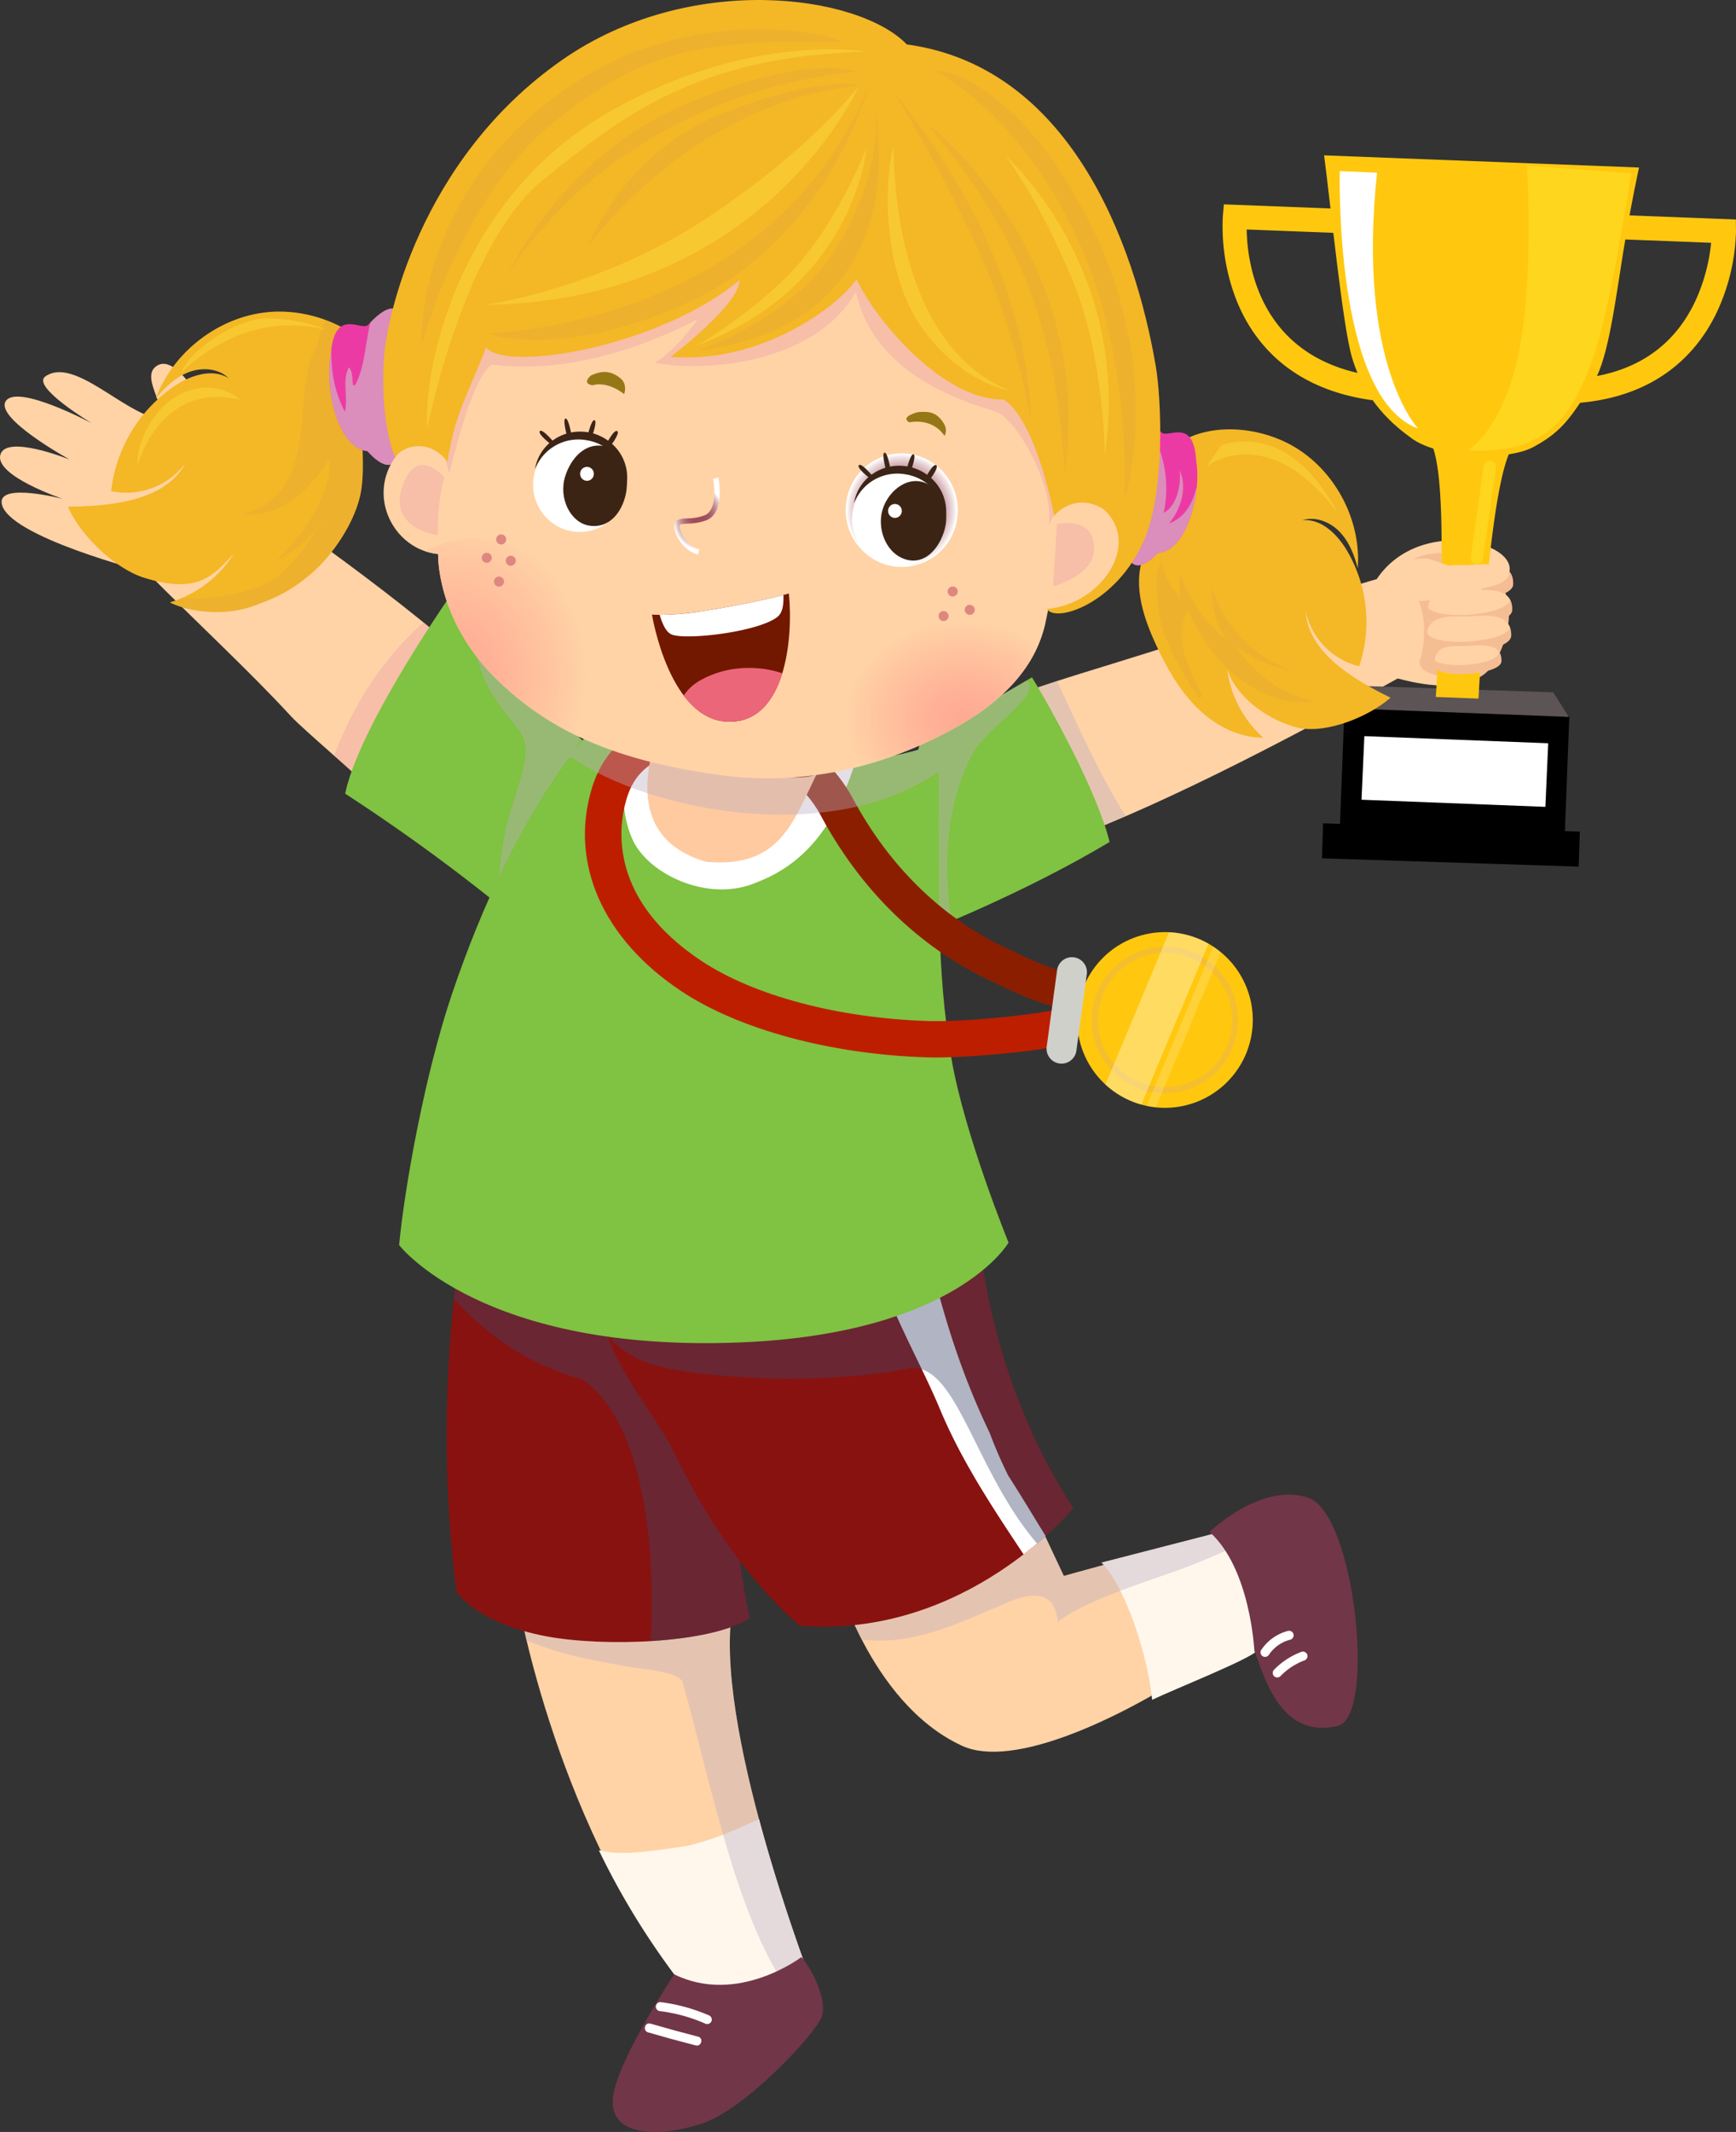
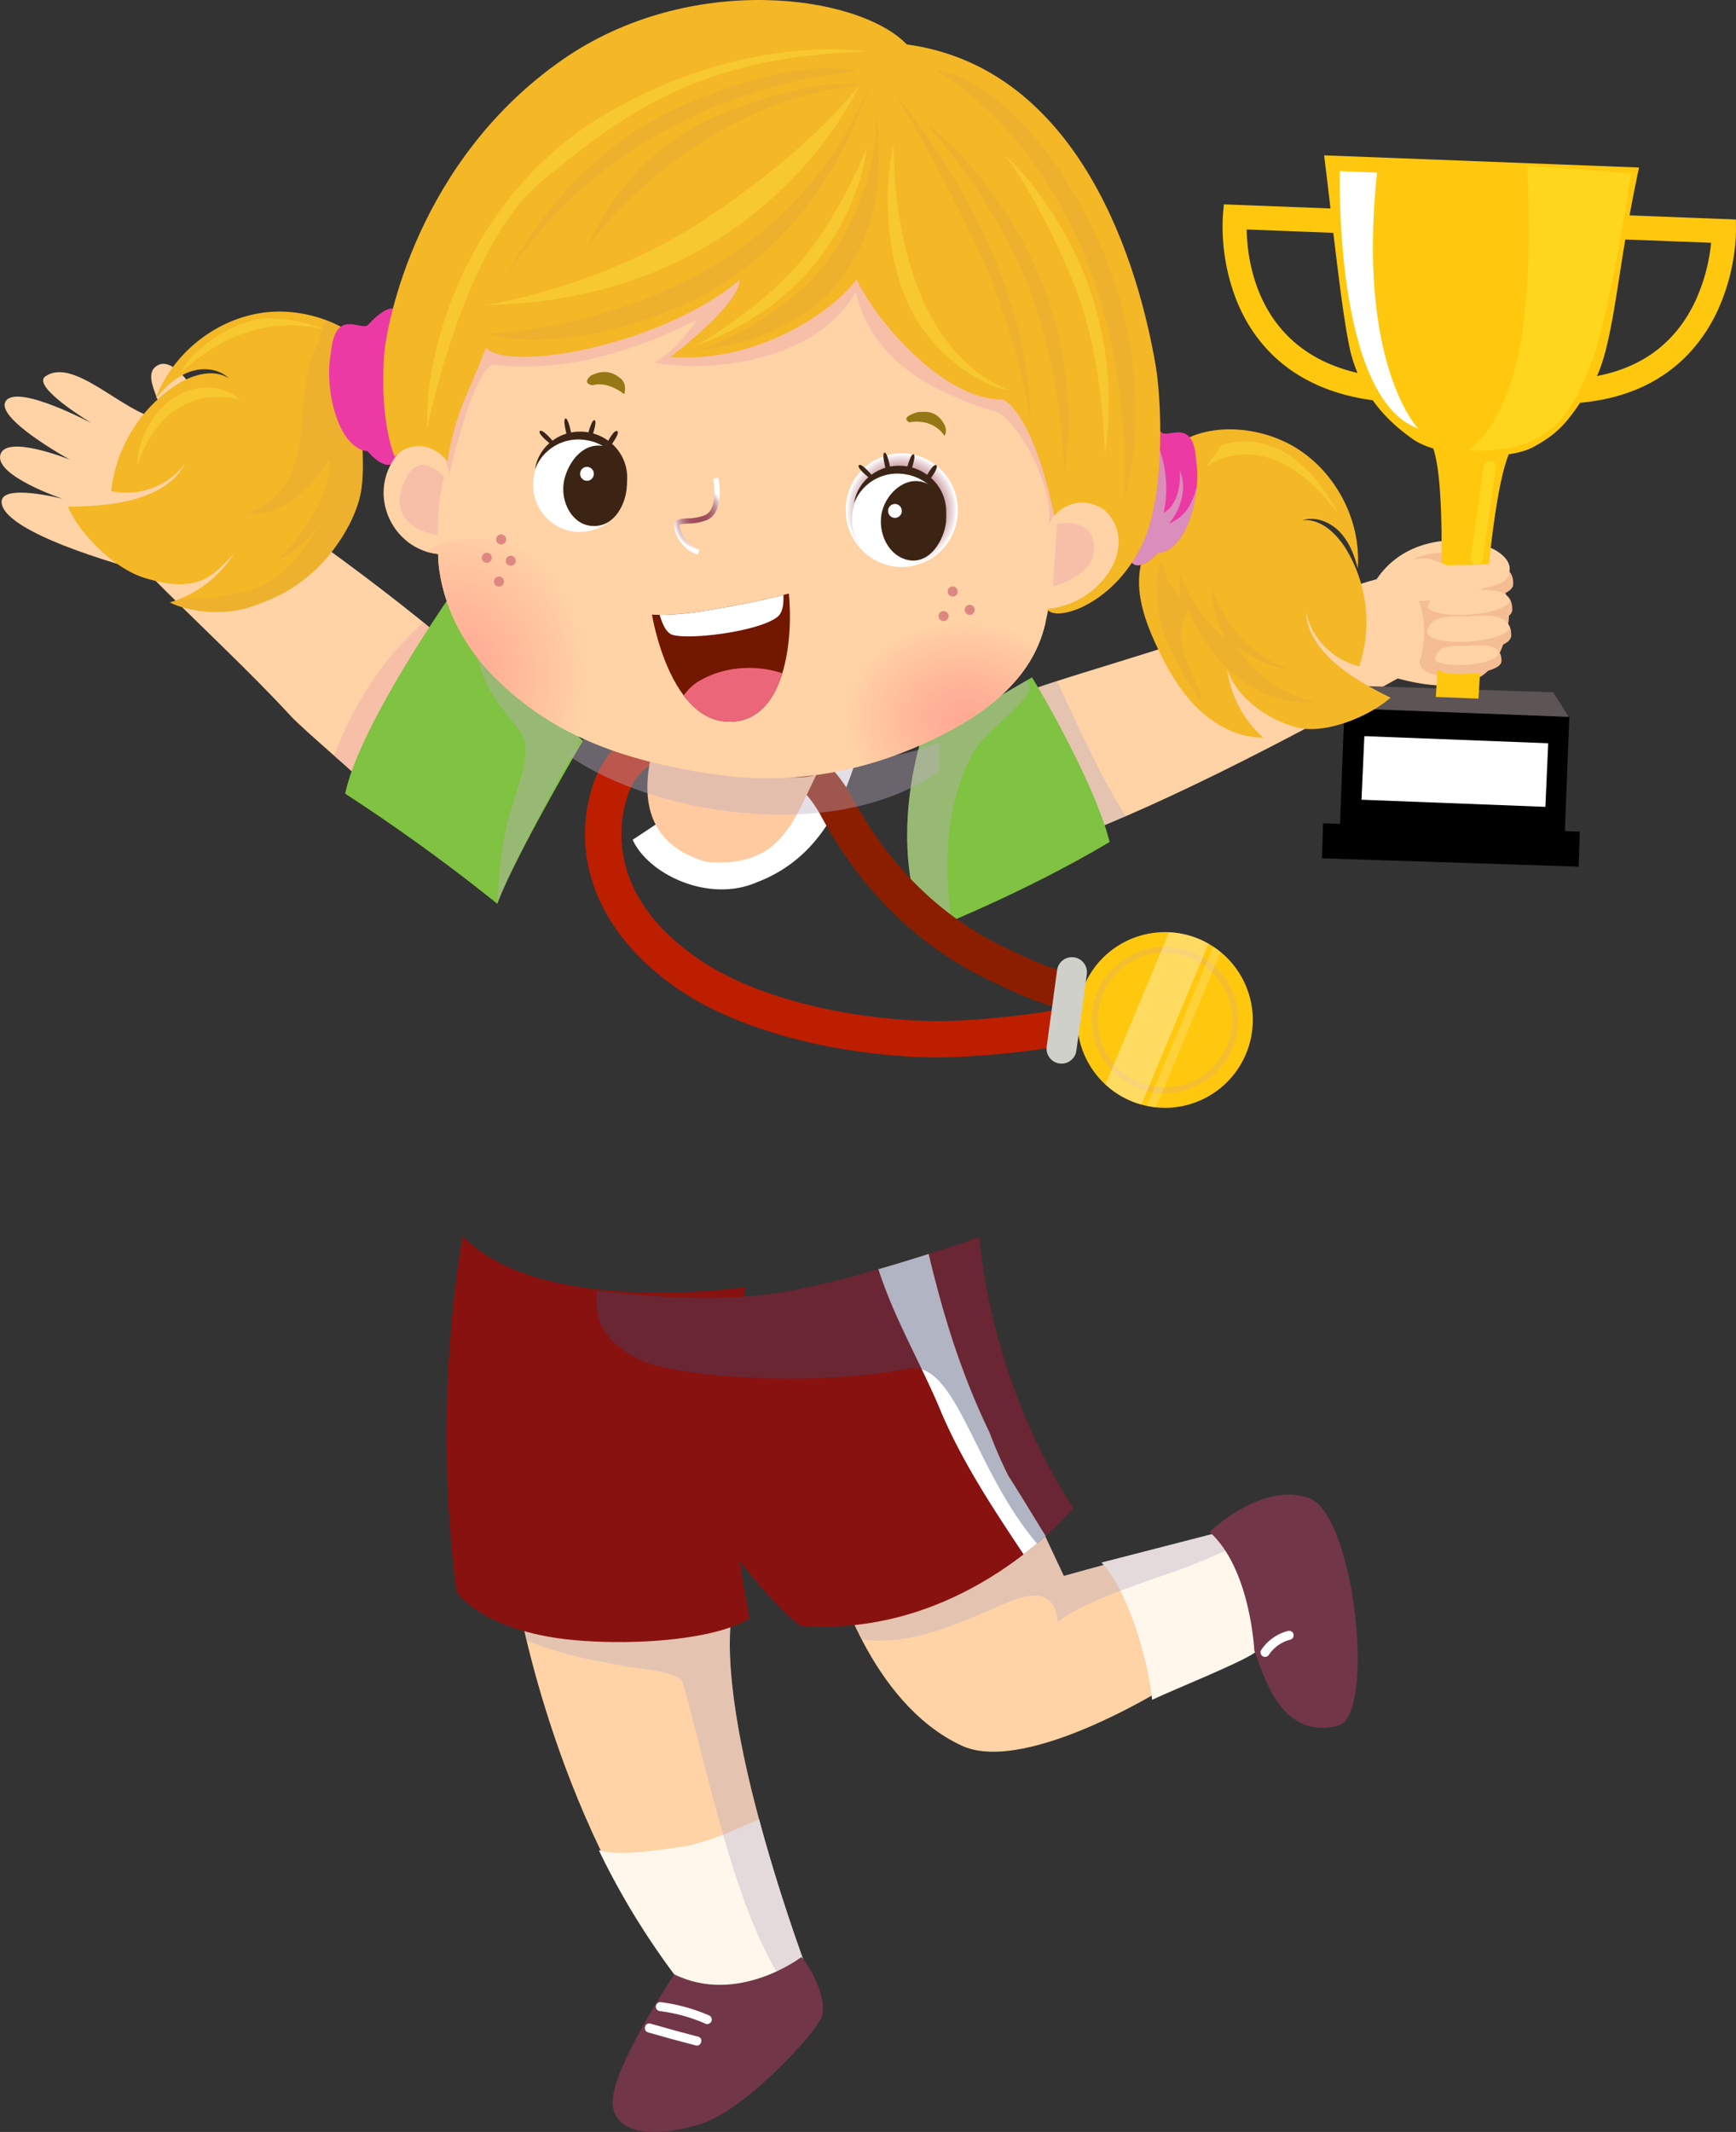
<svg xmlns="http://www.w3.org/2000/svg" xmlns:xlink="http://www.w3.org/1999/xlink" id="Group_1643" data-name="Group 1643" width="785.281" height="963.99" viewBox="0 0 785.281 963.99">
  <rect x="0" y="0" width="785.281" height="963.99" fill="#333333" stroke="none" />
  <defs>
    <clipPath id="clip-path">
      <rect id="Rectangle_755" data-name="Rectangle 755" width="785.281" height="963.99" fill="none" />
    </clipPath>
    <clipPath id="clip-path-3">
      <rect id="Rectangle_704" data-name="Rectangle 704" width="56.608" height="74.748" fill="none" />
    </clipPath>
    <clipPath id="clip-path-4">
      <rect id="Rectangle_705" data-name="Rectangle 705" width="51.181" height="56.517" fill="none" />
    </clipPath>
    <clipPath id="clip-path-5">
      <rect id="Rectangle_706" data-name="Rectangle 706" width="55.401" height="113.501" fill="none" />
    </clipPath>
    <clipPath id="clip-path-6">
      <rect id="Rectangle_707" data-name="Rectangle 707" width="56.684" height="75.968" fill="none" />
    </clipPath>
    <clipPath id="clip-path-7">
      <rect id="Rectangle_708" data-name="Rectangle 708" width="48.67" height="123.829" fill="none" />
    </clipPath>
    <clipPath id="clip-path-8">
      <rect id="Rectangle_710" data-name="Rectangle 710" width="131.812" height="175.586" fill="none" />
    </clipPath>
    <clipPath id="clip-path-9">
      <rect id="Rectangle_711" data-name="Rectangle 711" width="185.331" height="61.91" fill="none" />
    </clipPath>
    <clipPath id="clip-path-10">
-       <rect id="Rectangle_712" data-name="Rectangle 712" width="133.882" height="183.051" fill="none" />
-     </clipPath>
+       </clipPath>
    <clipPath id="clip-path-11">
      <rect id="Rectangle_713" data-name="Rectangle 713" width="215.726" height="138.538" fill="none" />
    </clipPath>
    <clipPath id="clip-path-12">
      <rect id="Rectangle_714" data-name="Rectangle 714" width="38.155" height="13.542" fill="none" />
    </clipPath>
    <clipPath id="clip-path-13">
      <rect id="Rectangle_715" data-name="Rectangle 715" width="38.151" height="11.842" fill="none" />
    </clipPath>
    <clipPath id="clip-path-14">
      <rect id="Rectangle_716" data-name="Rectangle 716" width="38.155" height="10.953" fill="none" />
    </clipPath>
    <clipPath id="clip-path-15">
      <rect id="Rectangle_717" data-name="Rectangle 717" width="30.099" height="10.084" fill="none" />
    </clipPath>
    <clipPath id="clip-path-16">
      <rect id="Rectangle_718" data-name="Rectangle 718" width="166.89" height="41.051" fill="none" />
    </clipPath>
    <clipPath id="clip-path-17">
      <rect id="Rectangle_720" data-name="Rectangle 720" width="66.24" height="66.238" fill="none" />
    </clipPath>
    <clipPath id="clip-path-18">
      <rect id="Rectangle_721" data-name="Rectangle 721" width="46.61" height="77.928" fill="none" />
    </clipPath>
    <clipPath id="clip-path-19">
      <rect id="Rectangle_722" data-name="Rectangle 722" width="33.441" height="72.679" fill="none" />
    </clipPath>
    <clipPath id="clip-path-20">
      <rect id="Rectangle_723" data-name="Rectangle 723" width="73.682" height="128.802" fill="none" />
    </clipPath>
    <clipPath id="clip-path-21">
      <rect id="Rectangle_724" data-name="Rectangle 724" width="11.34" height="46.842" fill="none" />
    </clipPath>
    <clipPath id="clip-path-22">
      <rect id="Rectangle_725" data-name="Rectangle 725" width="31.533" height="67.621" fill="none" />
    </clipPath>
    <clipPath id="clip-path-23">
      <rect id="Rectangle_726" data-name="Rectangle 726" width="72.119" height="62.995" fill="none" />
    </clipPath>
    <clipPath id="clip-path-24">
      <rect id="Rectangle_727" data-name="Rectangle 727" width="59.592" height="32.836" fill="none" />
    </clipPath>
    <clipPath id="clip-path-25">
      <rect id="Rectangle_728" data-name="Rectangle 728" width="94.217" height="132.086" fill="none" />
    </clipPath>
    <clipPath id="clip-path-26">
      <rect id="Rectangle_729" data-name="Rectangle 729" width="31.872" height="70.74" fill="none" />
    </clipPath>
    <clipPath id="clip-path-27">
      <rect id="Rectangle_730" data-name="Rectangle 730" width="46.457" height="35.309" fill="none" />
    </clipPath>
    <clipPath id="clip-path-28">
      <rect id="Rectangle_731" data-name="Rectangle 731" width="65.294" height="24.773" fill="none" />
    </clipPath>
    <clipPath id="clip-path-29">
      <path id="Path_1789" data-name="Path 1789" d="M305.3,204.006c-25.8,11.86-33.635,44.307-23.377,70.958a185.291,185.291,0,0,0,46.3-17.748c32.354-17.427,39.651-36.949,42.268-48.124a61.21,61.21,0,0,0-36.911-12.07,59.227,59.227,0,0,0-28.284,6.985" transform="translate(-277.557 -197.021)" fill="none" />
    </clipPath>
    <radialGradient id="radial-gradient" cx="0.309" cy="0.644" r="0.528" gradientUnits="objectBoundingBox">
      <stop offset="0" stop-color="#ffa993" />
      <stop offset="0.331" stop-color="#ffb297" />
      <stop offset="0.887" stop-color="#ffcca3" />
      <stop offset="1" stop-color="#ffd3a6" />
    </radialGradient>
    <clipPath id="clip-path-30">
      <path id="Path_1790" data-name="Path 1790" d="M140.436,183.577a26.467,26.467,0,0,0,5.952,1.306s-1.035,29.78,26.573,56.716a135.238,135.238,0,0,0,37.621,26.1,73.652,73.652,0,0,0-3.608-61.543c-9.846-18.1-26.832-28.209-44.382-28.21a46.957,46.957,0,0,0-22.156,5.627" transform="translate(-140.436 -177.95)" fill="none" />
    </clipPath>
    <radialGradient id="radial-gradient-2" cx="0.293" cy="0.189" r="0.736" xlink:href="#radial-gradient" />
    <clipPath id="clip-path-32">
      <rect id="Rectangle_735" data-name="Rectangle 735" width="279.709" height="164.069" fill="none" />
    </clipPath>
    <clipPath id="clip-path-33">
      <rect id="Rectangle_736" data-name="Rectangle 736" width="20.587" height="34.768" fill="none" />
    </clipPath>
    <clipPath id="clip-path-34">
      <path id="Path_1795" data-name="Path 1795" d="M233.565,192.533l.548-2.324c-5.252-1.139-8.944-7.69-8.866-10.666.015-.647.43-.828,3.495-.957a25.608,25.608,0,0,0,8.492-1.467c8.795-3.437,5.661-18.705,5.523-19.354l-2.372.509c.03.138,2.861,13.942-4.026,16.633a22.964,22.964,0,0,1-7.7,1.3c-2.832.125-5.76.245-5.839,3.3-.108,4.185,4.456,11.665,10.741,13.027" transform="translate(-222.822 -157.764)" fill="none" />
    </clipPath>
    <radialGradient id="radial-gradient-3" cx="0.49" cy="0.517" r="0.335" gradientUnits="objectBoundingBox">
      <stop offset="0" stop-color="#9f4b58" />
      <stop offset="0.219" stop-color="#a04d5a" />
      <stop offset="0.371" stop-color="#a55663" />
      <stop offset="0.502" stop-color="#ad6671" />
      <stop offset="0.622" stop-color="#b97c85" />
      <stop offset="0.735" stop-color="#c8989f" />
      <stop offset="0.841" stop-color="#dabbbf" />
      <stop offset="0.941" stop-color="#f0e3e5" />
      <stop offset="1" stop-color="#fff" />
    </radialGradient>
    <clipPath id="clip-path-35">
      <rect id="Rectangle_737" data-name="Rectangle 737" width="18.52" height="28.658" fill="none" />
    </clipPath>
    <clipPath id="clip-path-36">
      <rect id="Rectangle_738" data-name="Rectangle 738" width="20.222" height="31.717" fill="none" />
    </clipPath>
    <clipPath id="clip-path-37">
      <rect id="Rectangle_739" data-name="Rectangle 739" width="50.699" height="51.423" fill="none" />
    </clipPath>
    <clipPath id="clip-path-38">
      <path id="Path_1808" data-name="Path 1808" d="M279.875,170.885a25.71,25.71,0,0,0,20.478,29.86,25.347,25.347,0,0,0,29.419-20.738,25.712,25.712,0,0,0-20.478-29.86,25.346,25.346,0,0,0-29.419,20.738" transform="translate(-279.473 -149.735)" fill="none" />
    </clipPath>
    <radialGradient id="radial-gradient-4" cx="0.5" cy="0.5" r="0.338" xlink:href="#radial-gradient-3" />
    <clipPath id="clip-path-39">
      <rect id="Rectangle_740" data-name="Rectangle 740" width="50.717" height="51.441" fill="none" />
    </clipPath>
    <clipPath id="clip-path-40">
      <path id="Path_1814" data-name="Path 1814" d="M172.686,159.878a25.721,25.721,0,0,0,20.486,29.871A25.355,25.355,0,0,0,222.6,169a25.721,25.721,0,0,0-20.486-29.871,25.356,25.356,0,0,0-29.429,20.746" transform="translate(-172.285 -138.72)" fill="none" />
    </clipPath>
    <clipPath id="clip-path-41">
-       <rect id="Rectangle_741" data-name="Rectangle 741" width="191.004" height="142.472" fill="none" />
-     </clipPath>
+       </clipPath>
    <clipPath id="clip-path-42">
      <rect id="Rectangle_742" data-name="Rectangle 742" width="173.22" height="118.613" fill="none" />
    </clipPath>
    <clipPath id="clip-path-43">
      <rect id="Rectangle_743" data-name="Rectangle 743" width="82.327" height="107.728" fill="none" />
    </clipPath>
    <clipPath id="clip-path-44">
      <rect id="Rectangle_744" data-name="Rectangle 744" width="90.267" height="193.747" fill="none" />
    </clipPath>
    <clipPath id="clip-path-45">
      <rect id="Rectangle_745" data-name="Rectangle 745" width="55.405" height="110.899" fill="none" />
    </clipPath>
    <clipPath id="clip-path-46">
      <rect id="Rectangle_746" data-name="Rectangle 746" width="76.807" height="89.369" fill="none" />
    </clipPath>
    <clipPath id="clip-path-47">
      <rect id="Rectangle_747" data-name="Rectangle 747" width="198.409" height="171.414" fill="none" />
    </clipPath>
    <clipPath id="clip-path-48">
      <rect id="Rectangle_748" data-name="Rectangle 748" width="169.282" height="99.291" fill="none" />
    </clipPath>
    <clipPath id="clip-path-49">
      <rect id="Rectangle_749" data-name="Rectangle 749" width="158.353" height="93.776" fill="none" />
    </clipPath>
    <clipPath id="clip-path-50">
      <rect id="Rectangle_750" data-name="Rectangle 750" width="63.076" height="157.243" fill="none" />
    </clipPath>
    <clipPath id="clip-path-51">
      <rect id="Rectangle_751" data-name="Rectangle 751" width="62.727" height="149.624" fill="none" />
    </clipPath>
    <clipPath id="clip-path-52">
      <rect id="Rectangle_752" data-name="Rectangle 752" width="122.626" height="73.282" fill="none" />
    </clipPath>
    <clipPath id="clip-path-53">
      <rect id="Rectangle_753" data-name="Rectangle 753" width="46.656" height="135.736" fill="none" />
    </clipPath>
  </defs>
  <g id="Group_1642" data-name="Group 1642" clip-path="url(#clip-path)">
    <g id="Group_1572" data-name="Group 1572">
      <g id="Group_1571" data-name="Group 1571" clip-path="url(#clip-path)">
        <path id="Path_1723" data-name="Path 1723" d="M519.9,156.168l-.642-10.932c26.67-1.565,45.437-13.218,55.784-34.632A82.107,82.107,0,0,0,582.5,83.584L540.487,81.96l.423-10.943L593.7,73.058l.056,5.211a91.546,91.546,0,0,1-8.856,37.1c-8.39,17.365-26.477,38.54-65,40.8" transform="translate(191.523 26.194)" fill="#ffc80f" />
        <path id="Path_1724" data-name="Path 1724" d="M471.778,156.065c-38.237-5.228-54.635-27.735-61.659-45.695A91.528,91.528,0,0,1,404.154,72.7l.459-5.191L457.4,69.546l-.422,10.943L414.93,78.864c.227,15.324,5.553,59.135,58.332,66.352Z" transform="translate(149.01 24.899)" fill="#ffc80f" />
        <path id="Path_1725" data-name="Path 1725" d="M380.668,234.459c-18.351,5.616-37.68,11.606-49.985,16.7.647,23.369,11.019,44.556,21.663,65.681,44.541-15.022,107.9-48.053,157.929-75.9,10.94,2.879,28.606,6.328,39.375-2.161,8.806-6.941,15.6-30.8,7.03-40.051,19.86-16.229-34.544-34.6-55.928-2.684-11.153,2.827-72.459,23.84-120.084,38.414" transform="translate(121.969 65.849)" fill="#ffd3a6" />
        <g id="Group_1495" data-name="Group 1495" transform="translate(452.651 307.944)" opacity="0.4" style="mix-blend-mode: multiply;isolation: isolate">
          <g id="Group_1494" data-name="Group 1494">
            <g id="Group_1493" data-name="Group 1493" clip-path="url(#clip-path-3)">
              <path id="Path_1726" data-name="Path 1726" d="M330.682,234.034c.647,23.37,11.019,44.556,21.663,65.681,10.708-3.611,22.511-8.271,34.945-13.642-12.049-19.145-21.328-40.162-31.082-61.106-9.754,3.152-18.718,6.247-25.526,9.067" transform="translate(-330.682 -224.967)" fill="#bcacc1" />
            </g>
          </g>
        </g>
        <g id="Group_1498" data-name="Group 1498" transform="translate(631.41 250.056)" opacity="0.4" style="mix-blend-mode: multiply;isolation: isolate">
          <g id="Group_1497" data-name="Group 1497">
            <g id="Group_1496" data-name="Group 1496" clip-path="url(#clip-path-4)">
              <path id="Path_1727" data-name="Path 1727" d="M499.519,238.619a20.919,20.919,0,0,0,1.963-1.369c8.806-6.941,15.6-30.8,7.03-40.049a15.642,15.642,0,0,0,2.342-2.331c-13.742-12.619-35.995-18.063-49.581-3.4,13.112,9.849,14.34,23.691,11.554,37.9-5.31,10.082,18.759,10.678,26.691,9.252" transform="translate(-461.274 -182.677)" fill="#e69a77" />
            </g>
          </g>
        </g>
        <path id="Path_1728" data-name="Path 1728" d="M356.248,223.746c-22.172,13.042-36.226,20.947-50.238,28.59,0,0-15.446,47.1,2.328,86.349,0,0,44.019-17.16,83.015-40.493-5.51-22.66-27.039-61.412-35.105-74.446" transform="translate(110.573 82.526)" fill="#80c241" />
        <g id="Group_1501" data-name="Group 1501" transform="translate(410.359 307.71)" opacity="0.4" style="mix-blend-mode: multiply;isolation: isolate">
          <g id="Group_1500" data-name="Group 1500">
            <g id="Group_1499" data-name="Group 1499" clip-path="url(#clip-path-5)">
              <path id="Path_1729" data-name="Path 1729" d="M329.066,258.5c6.1-12.191,32.4-27.317,24.734-33.7-20.76,12.185-34.306,19.8-47.79,27.152,0,0-15.445,47.1,2.328,86.349,0,0,4.305-1.678,11.413-4.7-3.655-26.234-2.352-52.737,9.315-75.1" transform="translate(-299.786 -224.796)" fill="#bcacc1" />
            </g>
          </g>
        </g>
        <path id="Path_1730" data-name="Path 1730" d="M207.786,250.689c-42.872-37.294-106.144-79.322-106.144-79.322-.474-19.344-19.161-56.283-30.15-50.6-9.126,4.716,5.274,20.041,0,24.2C55.438,142,33.278,116.942,20.541,125.859c-6.654,4.657,21.1,21.266,21.1,21.266s-33.427-17.892-38.954-10.2,28.851,26.554,28.851,26.554S2.56,151.8.136,161.38s28.221,19.859,28.221,19.859-28.889-7.5-27.6,1.974C2.8,198.2,66.531,214.441,66.531,214.441c21.659,21.958,46.349,44.691,65.09,65.09,5.452,5.934,31.879,28.21,36.678,33.574,6.424-23.951,22.441-43.44,39.487-62.415" transform="translate(0 44.326)" fill="#ffd3a6" />
        <g id="Group_1504" data-name="Group 1504" transform="translate(151.102 281.462)" opacity="0.44" style="mix-blend-mode: multiply;isolation: isolate">
          <g id="Group_1503" data-name="Group 1503">
            <g id="Group_1502" data-name="Group 1502" clip-path="url(#clip-path-6)">
              <path id="Path_1731" data-name="Path 1731" d="M150.892,205.621c-18.481,16.126-31.8,37.208-40.505,60.191,7.575,6.7,14.887,13.2,17.2,15.779,6.424-23.951,22.441-43.44,39.487-62.415-5.147-4.477-10.588-9.022-16.178-13.554" transform="translate(-110.387 -205.621)" fill="#eca5aa" />
            </g>
          </g>
        </g>
        <path id="Path_1732" data-name="Path 1732" d="M161.425,196.985c-14.113,20.586-42.3,64.62-47.355,89.232a843.914,843.914,0,0,1,68.788,49.761c8.354-22.127,38.764-73.7,38.764-73.7-30.312-27.686-38.7-33.613-60.2-65.3" transform="translate(42.074 72.656)" fill="#80c241" />
        <g id="Group_1507" data-name="Group 1507" transform="translate(214.121 284.805)" opacity="0.4" style="mix-blend-mode: multiply;isolation: isolate">
          <g id="Group_1506" data-name="Group 1506">
            <g id="Group_1505" data-name="Group 1505" clip-path="url(#clip-path-7)">
              <path id="Path_1733" data-name="Path 1733" d="M156.425,208.063c1.777,33.5,23.363,41.506,23.625,53.151.6,7.544-4.3,20.338-7.545,31.383-4.525,15.389-5.269,39.3-5.269,39.3,8.354-22.127,37.859-74.3,37.859-74.3-24.85-22.7-33.773-29.121-48.67-49.53" transform="translate(-156.425 -208.063)" fill="#bcacc1" />
            </g>
          </g>
        </g>
        <rect id="Rectangle_709" data-name="Rectangle 709" width="59.535" height="101.778" transform="translate(605.88 379.485) rotate(-87.786)" />
        <path id="Path_1734" data-name="Path 1734" d="M533.1,275.136l-83.168-3.215,1.281-28.753,83.168,3.215Z" transform="translate(165.954 89.69)" fill="#fff" />
        <path id="Path_1735" data-name="Path 1735" d="M444.122,236.635l10.179-10.01,84.493,2.84,7.03,11.1Z" transform="translate(163.81 83.588)" fill="#5d5456" />
        <path id="Path_1736" data-name="Path 1736" d="M171.121,528.255s17.6,105.266,79.523,180.84c0,0,33.09,10.637,52.29-10.481,0,0-44.157-115.193-34.558-167.031,0,0-68.456,12.032-97.255-3.328" transform="translate(63.116 194.841)" fill="#ffd3a6" />
        <path id="Path_1737" data-name="Path 1737" d="M237.977,613c-18.691,2.754-30.539,4.414-40.084,1.962a340.287,340.287,0,0,0,42.876,67.315s33.09,10.639,52.29-10.481c0,0-12.466-32.774-22.687-70.832-10.621,4.36-16.62,8.056-32.395,12.036" transform="translate(72.991 221.659)" fill="#fff7ec" />
        <g id="Group_1510" data-name="Group 1510" transform="translate(234.237 723.096)" opacity="0.4" style="mix-blend-mode: multiply;isolation: isolate">
          <g id="Group_1509" data-name="Group 1509">
            <g id="Group_1508" data-name="Group 1508" clip-path="url(#clip-path-8)">
              <path id="Path_1738" data-name="Path 1738" d="M302.933,698.614s-44.157-115.193-34.558-167.031c0,0-68.457,12.032-97.255-3.328,0,0,1.173,7,3.968,18.674,17.44,6.869,25.4,8.006,43.874,11.47,5.475,1.369,25.423,2.181,26.792,7.656,12.563,45.017,23.922,104.3,46.885,137.787,6.276-1.908,5.115.467,10.292-5.228" transform="translate(-171.121 -528.255)" fill="#bcacc1" />
            </g>
          </g>
        </g>
        <path id="Path_1739" data-name="Path 1739" d="M275.813,527.44s15.432,59.262,57.6,78.716c23.122,10.667,70.846-12.265,103-33.068,18.826-12.18,34.526-16.73,35.235-24.53,1.919-21.118-15.36-40.318-15.36-40.318l-76.8,21.12-15.358-32.639S308.452,533.2,275.813,527.44" transform="translate(101.731 183.211)" fill="#ffd3a6" />
        <path id="Path_1740" data-name="Path 1740" d="M416.164,506.349l-52.151,13.432c11.092,11.489,20.868,41.876,22.9,62.044,11.116-5.266,45.051-18.723,47.391-22.234,2.341-32.179-18.137-53.242-18.137-53.242" transform="translate(134.262 186.761)" fill="#fff7ec" />
        <g id="Group_1513" data-name="Group 1513" transform="translate(377.544 679.933)" opacity="0.4" style="mix-blend-mode: multiply;isolation: isolate">
          <g id="Group_1512" data-name="Group 1512">
            <g id="Group_1511" data-name="Group 1511" clip-path="url(#clip-path-9)">
              <path id="Path_1741" data-name="Path 1741" d="M427.632,528.038c15.212-5.266,22.819-9.361,33.512-13.367a63.514,63.514,0,0,0-4.861-6.429l-7.271,2c-.2-.218-.316-.341-.316-.341l-52.153,13.432c.327.338.654.7.979,1.068l-18.034,4.959-15.358-32.637s-55.678,36.477-88.316,30.718a165.109,165.109,0,0,0,12.262,30.676c23.749,3.08,45.755-8.258,67.007-17.206,6.828-2.732,20.478-7.022,21.648,9.36,9.946-8.191,32.452-15.847,50.9-22.233" transform="translate(-275.813 -496.722)" fill="#bcacc1" />
            </g>
          </g>
        </g>
        <path id="Path_1742" data-name="Path 1742" d="M154.919,408.374s-14.352,71.764-2.87,160.752c0,0,8.88,14.218,40.86,20.167,26.027,4.842,73.865,3.248,91.823-8.179,0,0-17.279-72.956-1.92-149.752,0,0-92.587,13.75-127.892-22.988" transform="translate(54.439 150.625)" fill="#88120f" />
        <g id="Group_1516" data-name="Group 1516" transform="translate(205.289 558.999)" opacity="0.4" style="mix-blend-mode: multiply;isolation: isolate">
          <g id="Group_1515" data-name="Group 1515">
            <g id="Group_1514" data-name="Group 1514" clip-path="url(#clip-path-10)">
              <path id="Path_1743" data-name="Path 1743" d="M281.935,431.362s-92.587,13.75-127.892-22.988c0,0-2.114,10.576-4.07,28.629,12.458,12.678,29.155,28.084,58.189,36.151,25.809,17.743,33.361,69.11,30.878,118.27,18.166-1.112,35.5-4.387,44.814-10.31,0,0-17.28-72.956-1.92-149.752" transform="translate(-149.973 -408.374)" fill="#3b4368" />
            </g>
          </g>
        </g>
        <path id="Path_1744" data-name="Path 1744" d="M370.324,408.663s3.638,63.068,42.449,122.5c0,0-48.436,59.252-123.632,53.188,0,0-30.436-23.413-56.456-77.426-10.284-21.351-32.05-41.559-35.487-74.2,0,0,43.867,6.465,79.04,1.614s94.087-25.671,94.087-25.671" transform="translate(72.734 150.731)" fill="#88120f" />
        <path id="Path_1745" data-name="Path 1745" d="M349,514.41a207.133,207.133,0,0,1-8.384-19.3c-13.4-27.916-21.092-53.719-27.607-80.867-6.765,2.148-14.553,4.539-22.723,6.883,6.911,21.554,18.457,41.331,27.23,61.8,9.843,24.063,24.059,45.5,38.452,67.117,3.778-2.916,7.1-5.727,9.968-8.3-5.525-8.891-10.9-17.947-16.937-27.333" transform="translate(107.068 152.789)" fill="#fff" />
        <g id="Group_1519" data-name="Group 1519" transform="translate(269.78 559.394)" opacity="0.4" style="mix-blend-mode: multiply;isolation: isolate">
          <g id="Group_1518" data-name="Group 1518">
            <g id="Group_1517" data-name="Group 1517" clip-path="url(#clip-path-11)">
              <path id="Path_1746" data-name="Path 1746" d="M412.813,531.159c-38.811-59.428-42.449-122.5-42.449-122.5s-58.915,20.819-94.087,25.671-79.04-1.614-79.04-1.614c-1.07,14.552,3.413,22.591,18.243,30.83s78.106,13.183,122.094,4.657c22.2-4.9,29.832,45.107,58.834,78.993a138.15,138.15,0,0,0,16.406-16.041" transform="translate(-197.087 -408.663)" fill="#3b4368" />
            </g>
          </g>
        </g>
-         <path id="Path_1747" data-name="Path 1747" d="M220.6,239.953S184.918,274.4,155.6,361.552c-12.3,36.574-21.332,87.569-23.708,112.922,0,0,37.413,48.962,155.062,43.99,97.189-4.107,120.622-45.1,120.622-45.1s-20.032-49.1-25.836-83.246c-6.821-40.134-5.741-74.635-5.811-142.684,0,0-29.3,13.016-86.845,9.715s-68.493-17.2-68.493-17.2" transform="translate(48.648 88.504)" fill="#80c241" />
-         <path id="Path_1748" data-name="Path 1748" d="M210.235,289.979c7.07,15.554,34.362,28.763,56.263,19.182,24.884-9.515,36.851-30.38,44.486-54.432a284.432,284.432,0,0,1-49.2,1.179c-30.4-1.745-43.087-7.622-52.963-12.589-3.254,15.4-4.946,32.671,1.414,46.661" transform="translate(75.952 89.745)" fill="#fff" />
+         <path id="Path_1748" data-name="Path 1748" d="M210.235,289.979c7.07,15.554,34.362,28.763,56.263,19.182,24.884-9.515,36.851-30.38,44.486-54.432a284.432,284.432,0,0,1-49.2,1.179" transform="translate(75.952 89.745)" fill="#fff" />
        <path id="Path_1749" data-name="Path 1749" d="M494.341,261.828c1.894-33.793,6.664-100.51,15.33-113.614a109.1,109.1,0,0,1-36.689-1.663c7.593,15.163,4.134,83.041,2.053,114.536Z" transform="translate(174.454 54.054)" fill="#ffc80f" />
        <path id="Path_1750" data-name="Path 1750" d="M510.319,195.524c-.309,7.986-36.751,10.213-37.921,2.9-2.231-13.931,12.619-11.393,17.9-11.668,8.013-.417,20.439-2.12,20.019,8.772" transform="translate(174.156 68.753)" fill="#ffd3a6" />
        <g id="Group_1522" data-name="Group 1522" transform="translate(646.329 258.08)" opacity="0.4" style="mix-blend-mode: multiply;isolation: isolate">
          <g id="Group_1521" data-name="Group 1521">
            <g id="Group_1520" data-name="Group 1520" clip-path="url(#clip-path-12)">
              <path id="Path_1751" data-name="Path 1751" d="M508.3,188.539a12.039,12.039,0,0,1,.056,1.566c-.274,7.059-28.768,9.613-36.187,5.058a17.208,17.208,0,0,0,.224,2.469c1.17,7.316,37.612,5.089,37.921-2.9a7.965,7.965,0,0,0-2.015-6.2" transform="translate(-472.173 -188.539)" fill="#e69a77" />
            </g>
          </g>
        </g>
        <path id="Path_1752" data-name="Path 1752" d="M509.991,204.01c-.309,7.986-36.751,10.213-37.921,2.9-2.231-13.929,12.619-11.393,17.9-11.668,8.015-.418,20.441-2.119,20.021,8.772" transform="translate(174.035 71.883)" fill="#ffd3a6" />
        <g id="Group_1525" data-name="Group 1525" transform="translate(645.884 271.396)" opacity="0.4" style="mix-blend-mode: multiply;isolation: isolate">
          <g id="Group_1524" data-name="Group 1524">
            <g id="Group_1523" data-name="Group 1523" clip-path="url(#clip-path-13)">
              <path id="Path_1753" data-name="Path 1753" d="M509.156,198.267c-2.114,6.985-32.606,9.082-37.234,3.417a14.763,14.763,0,0,0,.146,3.976c1.172,7.316,37.612,5.089,37.921-2.9a9.21,9.21,0,0,0-.834-4.5" transform="translate(-471.848 -198.267)" fill="#e69a77" />
            </g>
          </g>
        </g>
        <path id="Path_1754" data-name="Path 1754" d="M509.663,212.5c-.308,7.986-36.751,10.213-37.921,2.9-2.231-13.929,12.619-11.393,17.9-11.668,8.015-.418,20.441-2.119,20.021,8.772" transform="translate(173.914 75.013)" fill="#ffd3a6" />
        <g id="Group_1528" data-name="Group 1528" transform="translate(645.431 283.9)" opacity="0.4" style="mix-blend-mode: multiply;isolation: isolate">
          <g id="Group_1527" data-name="Group 1527">
            <g id="Group_1526" data-name="Group 1526" clip-path="url(#clip-path-14)">
              <path id="Path_1755" data-name="Path 1755" d="M509.214,207.4c-3.18,7.051-35.7,8.818-37.572,2.12a14.269,14.269,0,0,0,.1,4.386c1.17,7.315,37.612,5.088,37.921-2.9a10.131,10.131,0,0,0-.449-3.608" transform="translate(-471.517 -207.402)" fill="#e69a77" />
            </g>
          </g>
        </g>
        <path id="Path_1756" data-name="Path 1756" d="M504.272,220.368c-.244,6.3-28.993,8.057-29.917,2.286-1.759-10.99,9.956-8.989,14.124-9.207,6.323-.329,16.126-1.671,15.794,6.921" transform="translate(174.895 78.626)" fill="#ffd3a6" />
        <g id="Group_1531" data-name="Group 1531" transform="translate(649.075 294.704)" opacity="0.4" style="mix-blend-mode: multiply;isolation: isolate">
          <g id="Group_1530" data-name="Group 1530">
            <g id="Group_1529" data-name="Group 1529" clip-path="url(#clip-path-15)">
              <path id="Path_1757" data-name="Path 1757" d="M503.167,215.295c0,.077.011.14.008.218-.222,5.714-23.889,7.69-28.981,3.7a12.376,12.376,0,0,0,.16,2.654c.924,5.772,29.674,4.015,29.916-2.286a6.658,6.658,0,0,0-1.1-4.289" transform="translate(-474.179 -215.295)" fill="#e69a77" />
            </g>
          </g>
        </g>
        <path id="Path_1758" data-name="Path 1758" d="M472.419,204s6.178-1.064,18.438-.59c15.95.617,12.027-9.357,7.806-11.363s-20.582-7.548-20.582-7.548-26.948-1.656-22.261,20.012c1.231,5.689,16.6-.512,16.6-.512" transform="translate(167.923 68.041)" fill="#ffd3a6" />
        <path id="Path_1759" data-name="Path 1759" d="M351.914,390.807c-1.387,0-2.694-.019-3.915-.057-43.4-1.355-84.947-12.549-111.139-29.943-35.227-23.391-50.427-57.39-40.66-90.947,5.354-18.395,18.314-29.52,38.522-33.064l2.838,16.178c-18.062,3.169-23.162,13.142-25.588,21.477-3.675,12.626-7.722,44.986,33.975,72.673C269.7,362.9,308.04,373.067,348.513,374.332c17.119.537,51.633-3.122,61.242-5.912l4.58,15.774c-11.208,3.254-43.692,6.612-62.42,6.613" transform="translate(71.296 87.339)" fill="#bd1e00" />
        <path id="Path_1760" data-name="Path 1760" d="M381.545,364.668c-11-3.218-19.3-7.186-29.8-12.213l-.281-.134c-21.9-10.473-52.766-31.786-75.449-73.838A53.086,53.086,0,0,0,258.872,259.4l9.179-13.621a69.354,69.354,0,0,1,22.416,24.91c20.583,38.159,48.384,57.4,68.079,66.819l.281.134c10.223,4.888,17.609,8.421,27.329,11.266Z" transform="translate(95.482 90.652)" fill="#8c1e00" />
        <path id="Path_1761" data-name="Path 1761" d="M240.585,297.747c33.282,2.936,39.135-17.851,49.923-39.646-4.928,2.405-14.861,1.871-42.092-.979-17.417-1.822-27.41-5.384-32.658-7.823-6.5,28.38,4.954,42.715,24.827,48.447" transform="translate(78.907 91.952)" fill="#ffcaa0" />
        <path id="Path_1762" data-name="Path 1762" d="M230.3,654.276s-26.817,40.468-27.792,56.558S221.526,728.386,242,722.049,294.661,680.6,297.1,673.291s-4.387-21.452-9.263-26.816c0,0-28.768,21.941-57.534,7.8" transform="translate(74.681 238.446)" fill="#723649" />
        <path id="Path_1763" data-name="Path 1763" d="M399.725,510.6s23.481-22.835,44.808-15.4c20.965,7.314,30.58,98.7,13.213,103.045-27.077,6.769-34.276-25.814-37.787-34,0,0-1.707-37.067-20.234-53.645" transform="translate(147.434 182.103)" fill="#723649" />
        <path id="Path_1764" data-name="Path 1764" d="M559.778,153.333c6.413-10.494,9.686-37.29,13.107-58.384,3.57-22.015,7.148-38.128,7.148-38.128L437.568,51.315c3.059,23.38,8.35,76.874,12.592,91.295,5.957,20.256,19.064,30.98,27.4,36.937,11.479,8.2,42.17,10.469,54.81,3.574,13.107-7.148,16.681-13.107,27.4-29.787" transform="translate(161.392 18.927)" fill="#ffc80f" />
        <path id="Path_1765" data-name="Path 1765" d="M435.406,347.628a39.721,39.721,0,1,1-39.721-39.721,39.721,39.721,0,0,1,39.721,39.721" transform="translate(131.294 113.568)" fill="#ffc80f" />
        <path id="Path_1766" data-name="Path 1766" d="M364.049,323.892l-4.716,34.637A6.779,6.779,0,0,1,345.9,356.7l4.717-34.636a6.778,6.778,0,1,1,13.432,1.829" transform="translate(127.559 116.627)" fill="#d0d0ca" />
        <path id="Path_1767" data-name="Path 1767" d="M218.779,665.453a73.485,73.485,0,0,1,20.167,5.559,2.121,2.121,0,0,0,2.81-.736,2.068,2.068,0,0,0-.736-2.809,80.205,80.205,0,0,0-22.241-6.12,2.065,2.065,0,0,0-2.053,2.053,2.1,2.1,0,0,0,2.053,2.053" transform="translate(79.937 243.927)" fill="#fff" />
        <path id="Path_1768" data-name="Path 1768" d="M420.383,549.49c.156-.234.315-.464.48-.691.031-.042.316-.413.144-.2s.155-.187.155-.187q.507-.618,1.066-1.19t1.166-1.094q.32-.275.65-.535c-.222.177-.1.078.055-.036q.168-.125.341-.246a18.837,18.837,0,0,1,2.762-1.607c.126-.06.255-.119.382-.175.186-.083.316-.129.052-.025.261-.1.522-.205.787-.3.528-.187,1.066-.348,1.61-.487a2.073,2.073,0,0,0,1.435-2.526,2.094,2.094,0,0,0-2.526-1.435,20.9,20.9,0,0,0-12.1,8.657,2.067,2.067,0,0,0,.736,2.809,2.1,2.1,0,0,0,2.809-.736" transform="translate(153.641 198.691)" fill="#fff" />
-         <path id="Path_1769" data-name="Path 1769" d="M424.14,556.6a31.682,31.682,0,0,1,2.478-2.294c.223-.185.449-.366.676-.545-.168.133-.066.051.044-.031l.309-.23q.7-.513,1.429-.988a31.29,31.29,0,0,1,2.839-1.644c.515-.263,1.039-.512,1.569-.746.116-.052.235-.1.355-.153-.2.083-.094.04.044-.015q.448-.179.9-.348a2.1,2.1,0,0,0,1.435-2.526,2.078,2.078,0,0,0-2.526-1.435,33.724,33.724,0,0,0-12.454,8.052,2.053,2.053,0,1,0,2.9,2.9" transform="translate(155.151 201.219)" fill="#fff" />
        <g id="Group_1534" data-name="Group 1534" transform="translate(257.695 327.32)" opacity="0.4" style="mix-blend-mode: multiply;isolation: isolate">
          <g id="Group_1533" data-name="Group 1533">
            <g id="Group_1532" data-name="Group 1532" clip-path="url(#clip-path-16)">
              <path id="Path_1770" data-name="Path 1770" d="M355.146,260.733c0-4.2,0-8.517,0-12.992,0,0-29.3,13.016-86.845,9.713s-68.675-18.333-68.675-18.333-2.092,3.544-11.367,14.652c37.317,25.834,119.052,40.364,166.888,6.959" transform="translate(-188.258 -239.122)" fill="#bcacc1" />
            </g>
          </g>
        </g>
        <rect id="Rectangle_719" data-name="Rectangle 719" width="15.823" height="116.187" transform="translate(597.987 388.094) rotate(-88.143)" />
        <g id="Group_1537" data-name="Group 1537" transform="translate(493.858 428.077)" style="mix-blend-mode: multiply;isolation: isolate">
          <g id="Group_1536" data-name="Group 1536">
            <g id="Group_1535" data-name="Group 1535" clip-path="url(#clip-path-17)">
              <path id="Path_1771" data-name="Path 1771" d="M393.906,378.97a33.12,33.12,0,1,1,33.119-33.12,33.156,33.156,0,0,1-33.119,33.12m0-63.5a30.382,30.382,0,1,0,30.381,30.381,30.416,30.416,0,0,0-30.381-30.381" transform="translate(-360.786 -312.73)" fill="#f4be2f" />
            </g>
          </g>
        </g>
        <g id="Group_1540" data-name="Group 1540" transform="translate(500.059 421.522)" opacity="0.34" style="mix-blend-mode: screen;isolation: isolate">
          <g id="Group_1539" data-name="Group 1539">
            <g id="Group_1538" data-name="Group 1538" clip-path="url(#clip-path-18)">
              <path id="Path_1772" data-name="Path 1772" d="M394.079,307.941l-28.763,68.875a39.665,39.665,0,0,0,16.229,9.054l30.381-72.746a39.478,39.478,0,0,0-17.847-5.182" transform="translate(-365.316 -307.941)" fill="#fff" />
            </g>
          </g>
        </g>
        <g id="Group_1543" data-name="Group 1543" transform="translate(518.742 428.027)" opacity="0.18" style="mix-blend-mode: screen;isolation: isolate">
          <g id="Group_1542" data-name="Group 1542">
            <g id="Group_1541" data-name="Group 1541" clip-path="url(#clip-path-19)">
              <path id="Path_1773" data-name="Path 1773" d="M409.047,312.693l-30.082,72.03a39.567,39.567,0,0,0,4.122.649l29.319-70.208a39.994,39.994,0,0,0-3.359-2.471" transform="translate(-378.965 -312.693)" fill="#fff" />
            </g>
          </g>
        </g>
        <g id="Group_1546" data-name="Group 1546" transform="translate(664.136 74.939)" opacity="0.37" style="mix-blend-mode: screen;isolation: isolate">
          <g id="Group_1545" data-name="Group 1545">
            <g id="Group_1544" data-name="Group 1544" clip-path="url(#clip-path-20)">
              <path id="Path_1774" data-name="Path 1774" d="M511.795,54.746l47.069,3.437s-9.585,63.958-17.925,85.4-17.8,41.919-55.757,39.81c0,0,15.651-9.092,22.8-43.645s3.814-85.006,3.814-85.006" transform="translate(-485.182 -54.746)" fill="#fff038" />
            </g>
          </g>
        </g>
        <g id="Group_1549" data-name="Group 1549" transform="translate(665.307 208.344)" opacity="0.37" style="mix-blend-mode: screen;isolation: isolate">
          <g id="Group_1548" data-name="Group 1548">
            <g id="Group_1547" data-name="Group 1547" clip-path="url(#clip-path-21)">
              <path id="Path_1775" data-name="Path 1775" d="M488.779,199.047a2.653,2.653,0,0,1-.387-.029,2.736,2.736,0,0,1-2.327-3.094l5.863-41.365a2.738,2.738,0,1,1,5.422.768l-5.863,41.365a2.74,2.74,0,0,1-2.708,2.354" transform="translate(-486.037 -152.205)" fill="#fff038" />
            </g>
          </g>
        </g>
        <path id="Path_1776" data-name="Path 1776" d="M442.766,56.53s-2.807,102.493,35.416,116.376c0,0-27.811-28.9-18.568-115.674Z" transform="translate(163.293 20.851)" fill="#fff" />
        <path id="Path_1777" data-name="Path 1777" d="M445.337,148.991c19.4,10.749,31.672,33.5,30,55.639-1.562-6.02-3.909-12.05-8.229-16.519s-10.966-7.07-16.805-5.18c8.264-.849,15.443,5.982,19.83,13.156a63.458,63.458,0,0,1,5.874,52.874,32.84,32.84,0,0,1-24.171-24.58c1.255,18.53,21.733,30.591,38.344,38.767-9.949,8.8-30.138,16.937-42.994,13.316s-26.723-13.389-30.918-26.175a50.371,50.371,0,0,0,16.31,30.932c-11.145.077-21.854-5.563-29.872-13.463s-13.649-17.918-18.425-28.13c-5.522-11.81-10.469-26.086-6.355-39.008,4.382-13.765,12.057-21.035,12.962-36.382.7-11.86,1.216-17.275,13.794-20.758,13.12-3.636,28.766-1.076,40.657,5.511" transform="translate(138.833 52.309)" fill="#f4b726" />
        <path id="Path_1778" data-name="Path 1778" d="M375.356,138.156s3.313-4.228,12.544,6.607c2.8,3.285,14.778-7.394,15.827,13.164,2.4,14.027-3.926,40.618-17.353,41.48,0,0-11.04,12.552-13.9-.075,0,0,9.082-30.313,2.877-61.176" transform="translate(137.385 50.658)" fill="#ec3aa5" />
        <g id="Group_1552" data-name="Group 1552" transform="translate(509.865 188.002)" opacity="0.55" style="mix-blend-mode: multiply;isolation: isolate">
          <g id="Group_1551" data-name="Group 1551">
            <g id="Group_1550" data-name="Group 1550" clip-path="url(#clip-path-22)">
              <path id="Path_1779" data-name="Path 1779" d="M372.48,199.333s9.082-30.314,2.877-61.176a2.959,2.959,0,0,1,2.806-.761c10.561,11.5,14.077,29.043,10.859,43.793,6.976-3.491,7.956-15.661,7.125-19.206,3.54,7.074,1.038,17.206-4.72,24.011,7.779-2.855,10.9-9.888,12.586-16.868-1.174,13.693-7.3,29.619-17.639,30.283,0,0-11.041,12.551-13.9-.075" transform="translate(-372.48 -137.344)" fill="#ced2ce" />
            </g>
          </g>
        </g>
        <g id="Group_1555" data-name="Group 1555" transform="translate(523.196 254.554)" opacity="0.3" style="mix-blend-mode: multiply;isolation: isolate">
          <g id="Group_1554" data-name="Group 1554">
            <g id="Group_1553" data-name="Group 1553" clip-path="url(#clip-path-23)">
              <path id="Path_1780" data-name="Path 1780" d="M400.962,246.612a.889.889,0,0,0,1.556-.85c-3.251-7.37-8.721-17.958-9.189-26.523-.122-2.252,1.3-10.569,3.128-11.84,5.245,11.608,12.586,22.49,22.576,30.338s22.816,12.436,35.3,10.94A55.881,55.881,0,0,1,418,223.231,55.2,55.2,0,0,0,443.21,234.56a58.887,58.887,0,0,1-36.055-37.245,44.861,44.861,0,0,0,6.61,23.418,68.455,68.455,0,0,1-21.013-30.188,52.45,52.45,0,0,0,.32,11.45c-3.274-3.745-8.26-11.07-8.123-16.032-4.922,1.916-1.925,22.044-.723,27.206,2.16,9.279,10.149,23.57,16.735,33.443" transform="translate(-382.219 -185.963)" fill="#dea33e" />
            </g>
          </g>
        </g>
        <g id="Group_1558" data-name="Group 1558" transform="translate(545.765 199.595)" opacity="0.4" style="mix-blend-mode: screen;isolation: isolate">
          <g id="Group_1557" data-name="Group 1557">
            <g id="Group_1556" data-name="Group 1556" clip-path="url(#clip-path-24)">
              <path id="Path_1781" data-name="Path 1781" d="M405.3,147.672s30-13.244,53,30.977c0,0-13.411-19.828-30.932-25.214s-28.661,3.726-28.661,3.726Z" transform="translate(-398.706 -145.813)" fill="#ffe23f" />
            </g>
          </g>
        </g>
        <path id="Path_1782" data-name="Path 1782" d="M114.717,103.025c-22.931,1.417-44.442,17.472-52.606,39.261,4.112-5.011,8.966-9.676,14.983-11.964s13.4-1.748,18.043,2.7c-7.379-4.55-17.117-1.315-24.387,3.511A66.366,66.366,0,0,0,41.995,184.1a33.535,33.535,0,0,0,33.48-12.4c-9.322,17.035-33.835,19.21-53.015,19.45,5.466,12.871,21.249,28.016,34.482,32.135,24.026,7.479,30.956-.608,40.514-10.852a51.785,51.785,0,0,1-28.9,21.993c10.422,5.124,26.07,5.718,37.065,1.847s17.483-6.966,26.453-14.5c10.373-8.717,21.366-25,23.188-39.145,1.941-15.063-2.064-25.447,3.834-40.438,4.557-11.583,6.455-16.96-3.814-25.971-10.713-9.4-26.514-14.061-40.567-13.192" transform="translate(8.284 37.962)" fill="#f4b726" />
        <g id="Group_1561" data-name="Group 1561" transform="translate(76.841 144.66)" opacity="0.3" style="mix-blend-mode: multiply;isolation: isolate">
          <g id="Group_1560" data-name="Group 1560">
            <g id="Group_1559" data-name="Group 1559" clip-path="url(#clip-path-25)">
              <path id="Path_1783" data-name="Path 1783" d="M126.466,194.356c-5.631,8.785-12.428,15.564-21.964,19.928,14.308-13.409,25.756-33,23.632-45.945-6.558,11.511-20.487,26.921-38.432,25.062,36.5-11.057,19.969-54.569,33.259-76.734a64.074,64.074,0,0,1,3.573-10.985,52.249,52.249,0,0,1,16.33,9.518c10.268,9.011,8.37,14.389,3.814,25.971-5.9,14.992-1.893,25.376-3.834,40.44-1.822,14.14-12.815,30.428-23.188,39.143-8.97,7.537-15.458,10.632-26.454,14.5s-26.643,3.276-37.065-1.847a49.165,49.165,0,0,0,5.2-1.868,90.509,90.509,0,0,0,33.145-4.488c14.682-4.743,23.543-19.52,31.99-32.7" transform="translate(-56.136 -105.681)" fill="#dea33e" />
            </g>
          </g>
        </g>
        <path id="Path_1784" data-name="Path 1784" d="M139.76,102.827s-3.3-4.557-13.291,6.406c-3.028,3.324-15.128-8.328-16.935,13.134-2.985,14.575,2.677,42.643,16.627,44.085,0,0,11.06,13.573,14.47.48,0,0-8.4-32.073-.871-64.106" transform="translate(40.115 37.58)" fill="#ec3aa5" />
        <g id="Group_1564" data-name="Group 1564" transform="translate(148.874 139.47)" opacity="0.55" style="mix-blend-mode: multiply;isolation: isolate">
          <g id="Group_1563" data-name="Group 1563">
            <g id="Group_1562" data-name="Group 1562" clip-path="url(#clip-path-26)">
-               <path id="Path_1785" data-name="Path 1785" d="M115.874,148.546c1.651-6.4-1.429-14.02,1.8-20.012,2.742,2.415.679,10.414,3.081,7.62,4.431-8.762,4.274-18.709,6.713-27.986,9.211-9.589,12.294-5.341,12.294-5.341-7.533,32.032.871,64.106.871,64.106-3.41,13.093-14.47-.48-14.47-.48-13.95-1.441-19.613-29.509-16.627-44.085.067-.8.153-1.534.248-2.242-.227,9.6,1.211,19.1,6.093,28.421" transform="translate(-108.759 -101.889)" fill="#ced2ce" />
-             </g>
+               </g>
          </g>
        </g>
        <g id="Group_1567" data-name="Group 1567" transform="translate(62.139 175.247)" opacity="0.4" style="mix-blend-mode: screen;isolation: isolate">
          <g id="Group_1566" data-name="Group 1566">
            <g id="Group_1565" data-name="Group 1565" clip-path="url(#clip-path-27)">
              <path id="Path_1786" data-name="Path 1786" d="M45.462,163.335s9.906-38.4,46.391-29.834c0,0-9.389-9.249-24.278-3.705s-23,23.926-22.114,33.539" transform="translate(-45.396 -128.026)" fill="#ffe23f" />
            </g>
          </g>
        </g>
        <g id="Group_1570" data-name="Group 1570" transform="translate(81.941 143.888)" opacity="0.4" style="mix-blend-mode: screen;isolation: isolate">
          <g id="Group_1569" data-name="Group 1569">
            <g id="Group_1568" data-name="Group 1568" clip-path="url(#clip-path-28)">
              <path id="Path_1787" data-name="Path 1787" d="M59.862,129.89S86.55,100.567,125.156,110.3c0,0-8.893-4.409-24.692-5.154s-37.743,15.514-40.6,24.749" transform="translate(-59.862 -105.117)" fill="#ffe23f" />
            </g>
          </g>
        </g>
        <path id="Path_1788" data-name="Path 1788" d="M132.583,186.134c3.091-4.055,13.769-11.943,22.487,1.829,0,0,.867-14.948,6.926-37.371,6.176-22.854,27.37-76.406,93.058-92.612,54.537-13.454,116.232,7.6,141.988,39.607,0,0,46.682,47.289,33.174,113.14,0,0,10.55-15.261,27.429,3.589,7.422,8.29.23,26.1-7.337,33.6-11.119,11.012-22.95,8.035-22.95,8.035-1.877,8.628-4.211,32.9-43.515,54.072-17.647,9.505-56.135,27.614-106.671,20.353-45.191-6.494-74.658-19.09-99.168-43-27.608-26.936-26.573-56.716-26.573-56.716-20.227-2-32.6-26.48-18.848-44.521" transform="translate(46.755 19.863)" fill="#ffd3a6" />
      </g>
    </g>
    <g id="Group_1574" data-name="Group 1574" transform="translate(379.931 269.69)">
      <g id="Group_1573" data-name="Group 1573" clip-path="url(#clip-path-29)">
        <rect id="Rectangle_733" data-name="Rectangle 733" width="84.52" height="103.93" transform="matrix(0.068, -0.998, 0.998, 0.068, -11.212, 77.578)" fill="url(#radial-gradient)" />
      </g>
    </g>
    <g id="Group_1576" data-name="Group 1576" transform="translate(192.234 243.585)">
      <g id="Group_1575" data-name="Group 1575" clip-path="url(#clip-path-30)">
        <rect id="Rectangle_734" data-name="Rectangle 734" width="94.84" height="83.374" transform="translate(-6.125 89.334) rotate(-86.078)" fill="url(#radial-gradient-2)" />
      </g>
    </g>
    <g id="Group_1641" data-name="Group 1641">
      <g id="Group_1640" data-name="Group 1640" clip-path="url(#clip-path)">
        <g id="Group_1579" data-name="Group 1579" transform="translate(201.477 73.713)" opacity="0.44" style="mix-blend-mode: multiply;isolation: isolate">
          <g id="Group_1578" data-name="Group 1578">
            <g id="Group_1577" data-name="Group 1577" clip-path="url(#clip-path-32)">
              <path id="Path_1791" data-name="Path 1791" d="M420.044,217.92c2.992-18.378-15-48.662-23.7-51.609-28.807-8.462-56.473-23.3-63.49-54.121-18.834,32.739-68.727,36.35-91.05,32,7.389-4.449,12.571-10.435,19.585-19.693-29.694,15.152-62.266,24.483-93.223,20.461-8.16,5.963-14.87,32.455-19.4,49.664.326-2.3-1.633-4.95-1.576-7.174.115.175.233.338.348.52,0,0,.865-14.948,6.926-37.372,6.176-22.853,27.369-76.4,93.058-92.612,54.537-13.454,116.231,7.6,141.988,39.607,0,0,48.023,47.518,35.216,112.827-2.387,2.374-3.243,4.135-4.681,7.505" transform="translate(-147.188 -53.851)" fill="#eca5aa" />
            </g>
          </g>
        </g>
        <path id="Path_1792" data-name="Path 1792" d="M144.853,148.283a35.562,35.562,0,0,1-3.748-1.863,11.547,11.547,0,0,1,3.748,1.863" transform="translate(52.045 54.005)" fill="#ffc5a2" />
        <path id="Path_1793" data-name="Path 1793" d="M126.951,161.875c.979-16.469,15.7-89.437,80.473-134.675,57.818-40.379,134.283-29.733,156.067-7.112,73.5,10.04,103.011,89.246,112.6,145.408,2.573,15.074,4.394,56.554-5.382,78.964-12.519,28.7-40.049,37.383-43.83,30.86,24.692-1.949,42.934-29.631,25.61-45.047-11.256-7.07-20.037.019-22.305,3-9.85-47.493-22.991-52.591-22.991-52.591-27.462.241-57.776-35.922-66.468-54.4-8.4,12.216-42.827,38.271-84.065,35.09,0,0,31.283-23.663,31.144-34.7-36.543,30.255-105.377,41.663-114.643,30.473-8.647,22.35-13.662,28.587-17.5,51.531-7.741-9.958-18.938-7.839-23.706-2.167-.162.193-6.784-14.584-5-44.638" transform="translate(46.712 0)" fill="#f4b726" />
        <g id="Group_1584" data-name="Group 1584" transform="translate(305.008 215.954)" style="mix-blend-mode: multiply;isolation: isolate">
          <g id="Group_1583" data-name="Group 1583">
            <g id="Group_1582" data-name="Group 1582" clip-path="url(#clip-path-33)">
              <g id="Group_1581" data-name="Group 1581" transform="translate(-0.001 0)">
                <g id="Group_1580" data-name="Group 1580" clip-path="url(#clip-path-34)">
                  <path id="Path_1794" data-name="Path 1794" d="M246.939,154.773l-28.555,5.175,6.693,37.781,28.555-5.175Z" transform="translate(-224.458 -158.867)" fill="url(#radial-gradient-3)" />
                </g>
              </g>
            </g>
          </g>
        </g>
        <path id="Path_1796" data-name="Path 1796" d="M300.878,140.8s10.216-2.415,15.866,6.086c0,0,1.816-2.309-.468-5.9-3.419-5.371-7.474-5.154-11.668-4.8,0,0-8.291,2.146-3.73,4.613" transform="translate(110.471 50.175)" fill="#957815" />
        <path id="Path_1797" data-name="Path 1797" d="M196.5,128.9s6.041-2.382,14.307,4c0,0,1.648-4.486-1.744-7.212-5.077-4.083-9.277-3.02-13.241-1.27,0,0-4.564,3.614.678,4.486" transform="translate(71.549 45.318)" fill="#957815" />
        <g id="Group_1587" data-name="Group 1587" transform="translate(476.348 236.5)" opacity="0.44" style="mix-blend-mode: multiply;isolation: isolate">
          <g id="Group_1586" data-name="Group 1586">
            <g id="Group_1585" data-name="Group 1585" clip-path="url(#clip-path-35)">
              <path id="Path_1798" data-name="Path 1798" d="M349.76,173.237l-1.766,28.2s17.919-4.764,18.493-16.211c.806-16.062-16.727-11.984-16.727-11.984" transform="translate(-347.994 -172.774)" fill="#eca5aa" />
            </g>
          </g>
        </g>
        <g id="Group_1590" data-name="Group 1590" transform="translate(180.795 210.236)" opacity="0.44" style="mix-blend-mode: multiply;isolation: isolate">
          <g id="Group_1589" data-name="Group 1589">
            <g id="Group_1588" data-name="Group 1588" clip-path="url(#clip-path-36)">
              <path id="Path_1799" data-name="Path 1799" d="M152.3,159.246s-3.1,8.188-3,26.059c0,0-23.4-2.844-15.642-23.055,6.733-17.548,18.646-3,18.646-3" transform="translate(-132.079 -153.587)" fill="#eca5aa" />
            </g>
          </g>
        </g>
        <path id="Path_1800" data-name="Path 1800" d="M317.715,195.9a2.273,2.273,0,1,0-2.185,2.389,2.29,2.29,0,0,0,2.185-2.389" transform="translate(115.51 71.437)" fill="#de8780" />
        <path id="Path_1801" data-name="Path 1801" d="M314.7,204.016a2.273,2.273,0,1,0-2.185,2.387,2.29,2.29,0,0,0,2.185-2.387" transform="translate(114.397 74.43)" fill="#de8780" />
        <path id="Path_1802" data-name="Path 1802" d="M318.8,202.178a2.273,2.273,0,1,0,2.185-2.389,2.288,2.288,0,0,0-2.185,2.389" transform="translate(117.586 73.69)" fill="#de8780" />
        <path id="Path_1803" data-name="Path 1803" d="M171.675,185.746a2.273,2.273,0,1,0-2.185,2.389,2.29,2.29,0,0,0,2.185-2.389" transform="translate(61.645 67.692)" fill="#de8780" />
        <path id="Path_1804" data-name="Path 1804" d="M167.78,192.631a2.273,2.273,0,1,0-2.185,2.389,2.288,2.288,0,0,0,2.185-2.389" transform="translate(60.208 70.231)" fill="#de8780" />
        <path id="Path_1805" data-name="Path 1805" d="M163.749,184.779a2.273,2.273,0,1,0-2.185,2.389,2.29,2.29,0,0,0,2.185-2.389" transform="translate(58.721 67.335)" fill="#de8780" />
        <path id="Path_1806" data-name="Path 1806" d="M168.5,178.7a2.272,2.272,0,1,0-2.185,2.389A2.287,2.287,0,0,0,168.5,178.7" transform="translate(60.476 65.095)" fill="#de8780" />
        <g id="Group_1595" data-name="Group 1595" transform="translate(382.555 204.963)" style="mix-blend-mode: multiply;isolation: isolate">
          <g id="Group_1594" data-name="Group 1594">
            <g id="Group_1593" data-name="Group 1593" clip-path="url(#clip-path-37)">
              <g id="Group_1592" data-name="Group 1592" transform="translate(-0.001 0)">
                <g id="Group_1591" data-name="Group 1591" clip-path="url(#clip-path-38)">
                  <path id="Path_1807" data-name="Path 1807" d="M344.884,152.552,282.244,141.1l-11.236,63.6,62.641,11.447Z" transform="translate(-282.596 -152.918)" fill="url(#radial-gradient-4)" />
                </g>
              </g>
            </g>
          </g>
        </g>
        <path id="Path_1809" data-name="Path 1809" d="M281.931,173.351a21.391,21.391,0,0,0,17.037,24.842,21.088,21.088,0,0,0,24.476-17.253A21.392,21.392,0,0,0,306.406,156.1a21.088,21.088,0,0,0-24.475,17.254" transform="translate(103.864 57.448)" fill="#fff" />
        <path id="Path_1810" data-name="Path 1810" d="M291.378,173.848c-1.47,8.325,2.7,17.84,10.644,20.4,10.153,3.276,16.9-7.152,18.37-15.477s-3.247-18.184-11.456-19.684-16.087,6.435-17.558,14.76" transform="translate(107.364 58.61)" fill="#3c2415" />
        <path id="Path_1811" data-name="Path 1811" d="M293.531,169.064a3.145,3.145,0,0,0,2.5,3.653,3.1,3.1,0,0,0,3.6-2.538,3.147,3.147,0,0,0-2.506-3.653,3.1,3.1,0,0,0-3.6,2.538" transform="translate(108.248 61.403)" fill="#fff" />
        <path id="Path_1812" data-name="Path 1812" d="M282.265,172.076a19.771,19.771,0,0,1,6.473-11.439c-1.393-1.127-5.482-4.588-4.235-5.507,1.017-.75,4.571,3.167,5.634,4.383a20.856,20.856,0,0,1,6.279-3.159c-.563-2.313-1.477-6.68-.394-6.828,1.036-.14,2.022,4.1,2.464,6.316a21.457,21.457,0,0,1,7.911-.071c.609-2.193,1.792-5.887,2.766-5.479.908.381-.025,3.872-.675,5.957a21.428,21.428,0,0,1,6.825,3.318c1.032-1.819,3.01-4.958,4.064-4.361,1.117.634-1.162,4.137-2.315,5.775a20.328,20.328,0,0,1,6.568,18.641c-.016.093-.045.179-.063.271a21.327,21.327,0,0,0-17.7-20.511,21.056,21.056,0,0,0-23.633,12.971c.015-.093.018-.185.034-.277" transform="translate(104.098 55.15)" fill="#3c2417" />
        <g id="Group_1600" data-name="Group 1600" transform="translate(235.831 189.885)" style="mix-blend-mode: multiply;isolation: isolate">
          <g id="Group_1599" data-name="Group 1599">
            <g id="Group_1598" data-name="Group 1598" clip-path="url(#clip-path-39)">
              <g id="Group_1597" data-name="Group 1597" transform="translate(-0.001 0)">
                <g id="Group_1596" data-name="Group 1596" clip-path="url(#clip-path-40)">
                  <path id="Path_1813" data-name="Path 1813" d="M237.719,141.538l-62.663-11.451-11.241,63.626,62.663,11.451Z" transform="translate(-175.408 -141.904)" fill="url(#radial-gradient-4)" />
                </g>
              </g>
            </g>
          </g>
        </g>
        <path id="Path_1815" data-name="Path 1815" d="M176.51,162.081a21.391,21.391,0,0,0,17.037,24.842,21.088,21.088,0,0,0,24.476-17.253,21.392,21.392,0,0,0-17.038-24.843,21.087,21.087,0,0,0-24.475,17.254" transform="translate(64.981 53.291)" fill="#fff" />
        <path id="Path_1816" data-name="Path 1816" d="M187.078,160.866c-3.276,10.154,2.364,21.058,10.587,22.482,10.277,1.78,16.058-7.8,17.1-16.188,1.229-9.919-4.234-18.77-10.576-19.817-8.235-1.361-14.512,5.477-17.108,13.523" transform="translate(68.653 54.282)" fill="#3c2415" />
        <path id="Path_1817" data-name="Path 1817" d="M191.76,156.813a3.146,3.146,0,0,0,2.5,3.653,3.1,3.1,0,0,0,3.6-2.538,3.146,3.146,0,0,0-2.506-3.653,3.1,3.1,0,0,0-3.6,2.538" transform="translate(70.711 56.884)" fill="#fff" />
        <path id="Path_1818" data-name="Path 1818" d="M176.844,160.806a19.771,19.771,0,0,1,6.473-11.439c-1.393-1.127-5.482-4.588-4.235-5.507,1.017-.75,4.571,3.167,5.634,4.383A20.856,20.856,0,0,1,191,145.084c-.563-2.313-1.477-6.681-.394-6.828,1.036-.14,2.022,4.1,2.464,6.316a21.458,21.458,0,0,1,7.911-.071c.609-2.193,1.792-5.887,2.766-5.479.908.381-.025,3.872-.675,5.957a21.429,21.429,0,0,1,6.825,3.318c1.032-1.819,3.01-4.958,4.064-4.361,1.117.634-1.162,4.137-2.315,5.774a20.332,20.332,0,0,1,6.568,18.642c-.016.093-.045.179-.063.271a21.327,21.327,0,0,0-17.7-20.511,21.056,21.056,0,0,0-23.633,12.97c.015-.092.018-.183.034-.275" transform="translate(65.215 50.993)" fill="#3c2417" />
        <g id="Group_1603" data-name="Group 1603" transform="translate(190.84 13.224)" opacity="0.3" style="mix-blend-mode: multiply;isolation: isolate">
          <g id="Group_1602" data-name="Group 1602">
            <g id="Group_1601" data-name="Group 1601" clip-path="url(#clip-path-41)">
              <path id="Path_1819" data-name="Path 1819" d="M330.421,15.462s-34.529-14.1-86.661,1.666c-25.095,7.59-53.991,26.679-73.524,51.3-21.043,26.528-31.757,59.234-30.754,83.7,0,0,17.466-68.149,61.917-102.292,34.983-26.872,57.276-36.485,129.023-34.378" transform="translate(-139.417 -9.661)" fill="#dea33e" />
            </g>
          </g>
        </g>
        <g id="Group_1606" data-name="Group 1606" transform="translate(221.12 35.022)" opacity="0.3" style="mix-blend-mode: multiply;isolation: isolate">
          <g id="Group_1605" data-name="Group 1605">
            <g id="Group_1604" data-name="Group 1604" clip-path="url(#clip-path-42)">
              <path id="Path_1820" data-name="Path 1820" d="M334.758,25.585s-13.677,45.881-61.473,78.632c-32.828,22.494-73.058,34.443-111.748,37.3,0,0,31.116,11.248,86.168-12.354s78.773-75.127,87.053-103.58" transform="translate(-161.538 -25.585)" fill="#dea33e" />
            </g>
          </g>
        </g>
        <g id="Group_1609" data-name="Group 1609" transform="translate(315.344 50.807)" opacity="0.3" style="mix-blend-mode: multiply;isolation: isolate">
          <g id="Group_1608" data-name="Group 1608">
            <g id="Group_1607" data-name="Group 1607" clip-path="url(#clip-path-43)">
              <path id="Path_1821" data-name="Path 1821" d="M310.976,37.117s20.6,95.481-80.6,107.729c0,0,44.168-13.992,64.22-48.3,20.349-34.822,16.382-59.425,16.382-59.425" transform="translate(-230.373 -37.117)" fill="#dea33e" />
            </g>
          </g>
        </g>
        <g id="Group_1612" data-name="Group 1612" transform="translate(423.479 32.125)" opacity="0.3" style="mix-blend-mode: multiply;isolation: isolate">
          <g id="Group_1611" data-name="Group 1611">
            <g id="Group_1610" data-name="Group 1610" clip-path="url(#clip-path-44)">
              <path id="Path_1822" data-name="Path 1822" d="M309.371,23.469s44.717,22.788,69.948,90.479c18.712,50.2,15.119,103.268,15.119,103.268s8.353-23.6,3.886-60.985-18.754-65.819-33.65-88.639-38.655-43.656-55.3-44.123" transform="translate(-309.371 -23.469)" fill="#dea33e" />
            </g>
          </g>
        </g>
        <g id="Group_1615" data-name="Group 1615" transform="translate(401.552 65.788)" opacity="0.4" style="mix-blend-mode: screen;isolation: isolate">
          <g id="Group_1614" data-name="Group 1614">
            <g id="Group_1613" data-name="Group 1613" clip-path="url(#clip-path-45)">
              <path id="Path_1823" data-name="Path 1823" d="M296.145,48.061s-2.943,88.851,52.613,110.9c0,0-21.862-3.2-39.844-28.361s-17.491-66.686-12.769-82.538" transform="translate(-293.352 -48.061)" fill="#ffe23f" />
            </g>
          </g>
        </g>
        <g id="Group_1618" data-name="Group 1618" transform="translate(315.238 66.794)" opacity="0.4" style="mix-blend-mode: screen;isolation: isolate">
          <g id="Group_1617" data-name="Group 1617">
            <g id="Group_1616" data-name="Group 1616" clip-path="url(#clip-path-46)">
              <path id="Path_1824" data-name="Path 1824" d="M307.1,48.8s-5.143,62.9-76.807,89.369c0,0,28.829-16.415,47.23-38.3S307.1,48.8,307.1,48.8" transform="translate(-230.296 -48.796)" fill="#ffe23f" />
            </g>
          </g>
        </g>
        <g id="Group_1621" data-name="Group 1621" transform="translate(193.167 22.304)" opacity="0.4" style="mix-blend-mode: screen;isolation: isolate">
          <g id="Group_1620" data-name="Group 1620">
            <g id="Group_1619" data-name="Group 1619" clip-path="url(#clip-path-47)">
              <path id="Path_1825" data-name="Path 1825" d="M339.526,17.318s-53.1-9.257-117.073,27.9-83,109.57-81.224,142.492c0,0,16.178-83.076,52.232-112.235s69.677-55.908,146.065-58.155" transform="translate(-141.117 -16.294)" fill="#ffe23f" />
            </g>
          </g>
        </g>
        <g id="Group_1624" data-name="Group 1624" transform="translate(219.378 38.619)" opacity="0.4" style="mix-blend-mode: screen;isolation: isolate">
          <g id="Group_1623" data-name="Group 1623">
            <g id="Group_1622" data-name="Group 1622" clip-path="url(#clip-path-48)">
              <path id="Path_1826" data-name="Path 1826" d="M329.548,28.213S287.167,125.55,160.266,127.5c0,0,52.073-7.184,100.678-39.507s68.6-59.784,68.6-59.784" transform="translate(-160.266 -28.213)" fill="#ffe23f" />
            </g>
          </g>
        </g>
        <g id="Group_1627" data-name="Group 1627" transform="translate(229.441 30.852)" opacity="0.3" style="mix-blend-mode: multiply;isolation: isolate">
          <g id="Group_1626" data-name="Group 1626">
            <g id="Group_1625" data-name="Group 1625" clip-path="url(#clip-path-49)">
              <path id="Path_1827" data-name="Path 1827" d="M189.411,88.606c1.973-2.079,48.976-56.162,136.558-64.585,0,0-24.055-8.576-79.286,15.513s-79.067,76.781-79.067,76.781,5.82-10.867,21.795-27.709" transform="translate(-167.617 -22.539)" fill="#dea33e" />
            </g>
          </g>
        </g>
        <g id="Group_1630" data-name="Group 1630" transform="translate(420.242 57.037)" opacity="0.3" style="mix-blend-mode: multiply;isolation: isolate">
          <g id="Group_1629" data-name="Group 1629">
            <g id="Group_1628" data-name="Group 1628" clip-path="url(#clip-path-50)">
              <path id="Path_1828" data-name="Path 1828" d="M307.251,41.732c2.579,1.248,75.078,60.089,61.026,157.178,0,0-.776-52.043-20.312-94.178s-43.655-64.424-40.713-63" transform="translate(-307.006 -41.668)" fill="#dea33e" />
            </g>
          </g>
        </g>
        <g id="Group_1633" data-name="Group 1633" transform="translate(403.522 40.229)" opacity="0.3" style="mix-blend-mode: multiply;isolation: isolate">
          <g id="Group_1632" data-name="Group 1632">
            <g id="Group_1631" data-name="Group 1631" clip-path="url(#clip-path-51)">
              <path id="Path_1829" data-name="Path 1829" d="M294.791,29.389c.371,2.694,60.434,66.684,62.728,149.624,0,0-6.472-40.278-24.616-78.945a759.272,759.272,0,0,0-38.113-70.679" transform="translate(-294.791 -29.389)" fill="#dea33e" />
            </g>
          </g>
        </g>
        <g id="Group_1636" data-name="Group 1636" transform="translate(266.034 38.065)" opacity="0.3" style="mix-blend-mode: multiply;isolation: isolate">
          <g id="Group_1635" data-name="Group 1635">
            <g id="Group_1634" data-name="Group 1634" clip-path="url(#clip-path-52)">
              <path id="Path_1830" data-name="Path 1830" d="M194.35,101.09S240.291,36.2,316.977,28.364c0,0-18.947-4.706-63.125,13.283s-59.5,59.443-59.5,59.443" transform="translate(-194.35 -27.808)" fill="#dea33e" />
            </g>
          </g>
        </g>
        <g id="Group_1639" data-name="Group 1639" transform="translate(454.889 70.456)" opacity="0.4" style="mix-blend-mode: screen;isolation: isolate">
          <g id="Group_1638" data-name="Group 1638">
            <g id="Group_1637" data-name="Group 1637" clip-path="url(#clip-path-53)">
              <path id="Path_1831" data-name="Path 1831" d="M332.317,51.471s57.454,50.41,44.847,135.736c0,0,.086-43.547-14.381-78.99s-30.466-56.745-30.466-56.745" transform="translate(-332.317 -51.471)" fill="#ffe23f" />
            </g>
          </g>
        </g>
        <path id="Path_1832" data-name="Path 1832" d="M215.455,205.6s7.887,49.222,35.786,48.438c24.287-.683,28.212-36.723,26.142-57.991,0,0-13.134,3.875-39.157,8-14.079,2.234-22.771,1.55-22.771,1.55" transform="translate(79.468 72.311)" fill="#721700" />
        <path id="Path_1833" data-name="Path 1833" d="M223.389,214.4c6.529,2.675,38.689-1.1,47.645-7.765,2.723-2.026,3.042-5.871,2.954-10.091-4.911,1.283-17.179,4.238-36.7,7.334A123.8,123.8,0,0,1,218,205.522c1.354,4.565,3.032,7.906,5.393,8.874" transform="translate(80.406 72.492)" fill="#fff" />
        <path id="Path_1834" data-name="Path 1834" d="M234.1,225.9a21.68,21.68,0,0,0-8.149,7.215c5.271,7,12.269,12.124,21.421,11.866,12.363-.349,19.443-9.868,23.148-21.93-11.886-3.993-25.63-3.063-36.421,2.849" transform="translate(83.339 81.375)" fill="#ec6679" />
        <path id="Path_1835" data-name="Path 1835" d="M214.549,672.437q10.732,3.127,21.561,5.9c2.56.657,3.655-3.3,1.091-3.959q-10.829-2.776-21.559-5.9c-2.543-.741-3.629,3.221-1.092,3.96" transform="translate(78.602 246.527)" fill="#fff" />
      </g>
    </g>
  </g>
</svg>